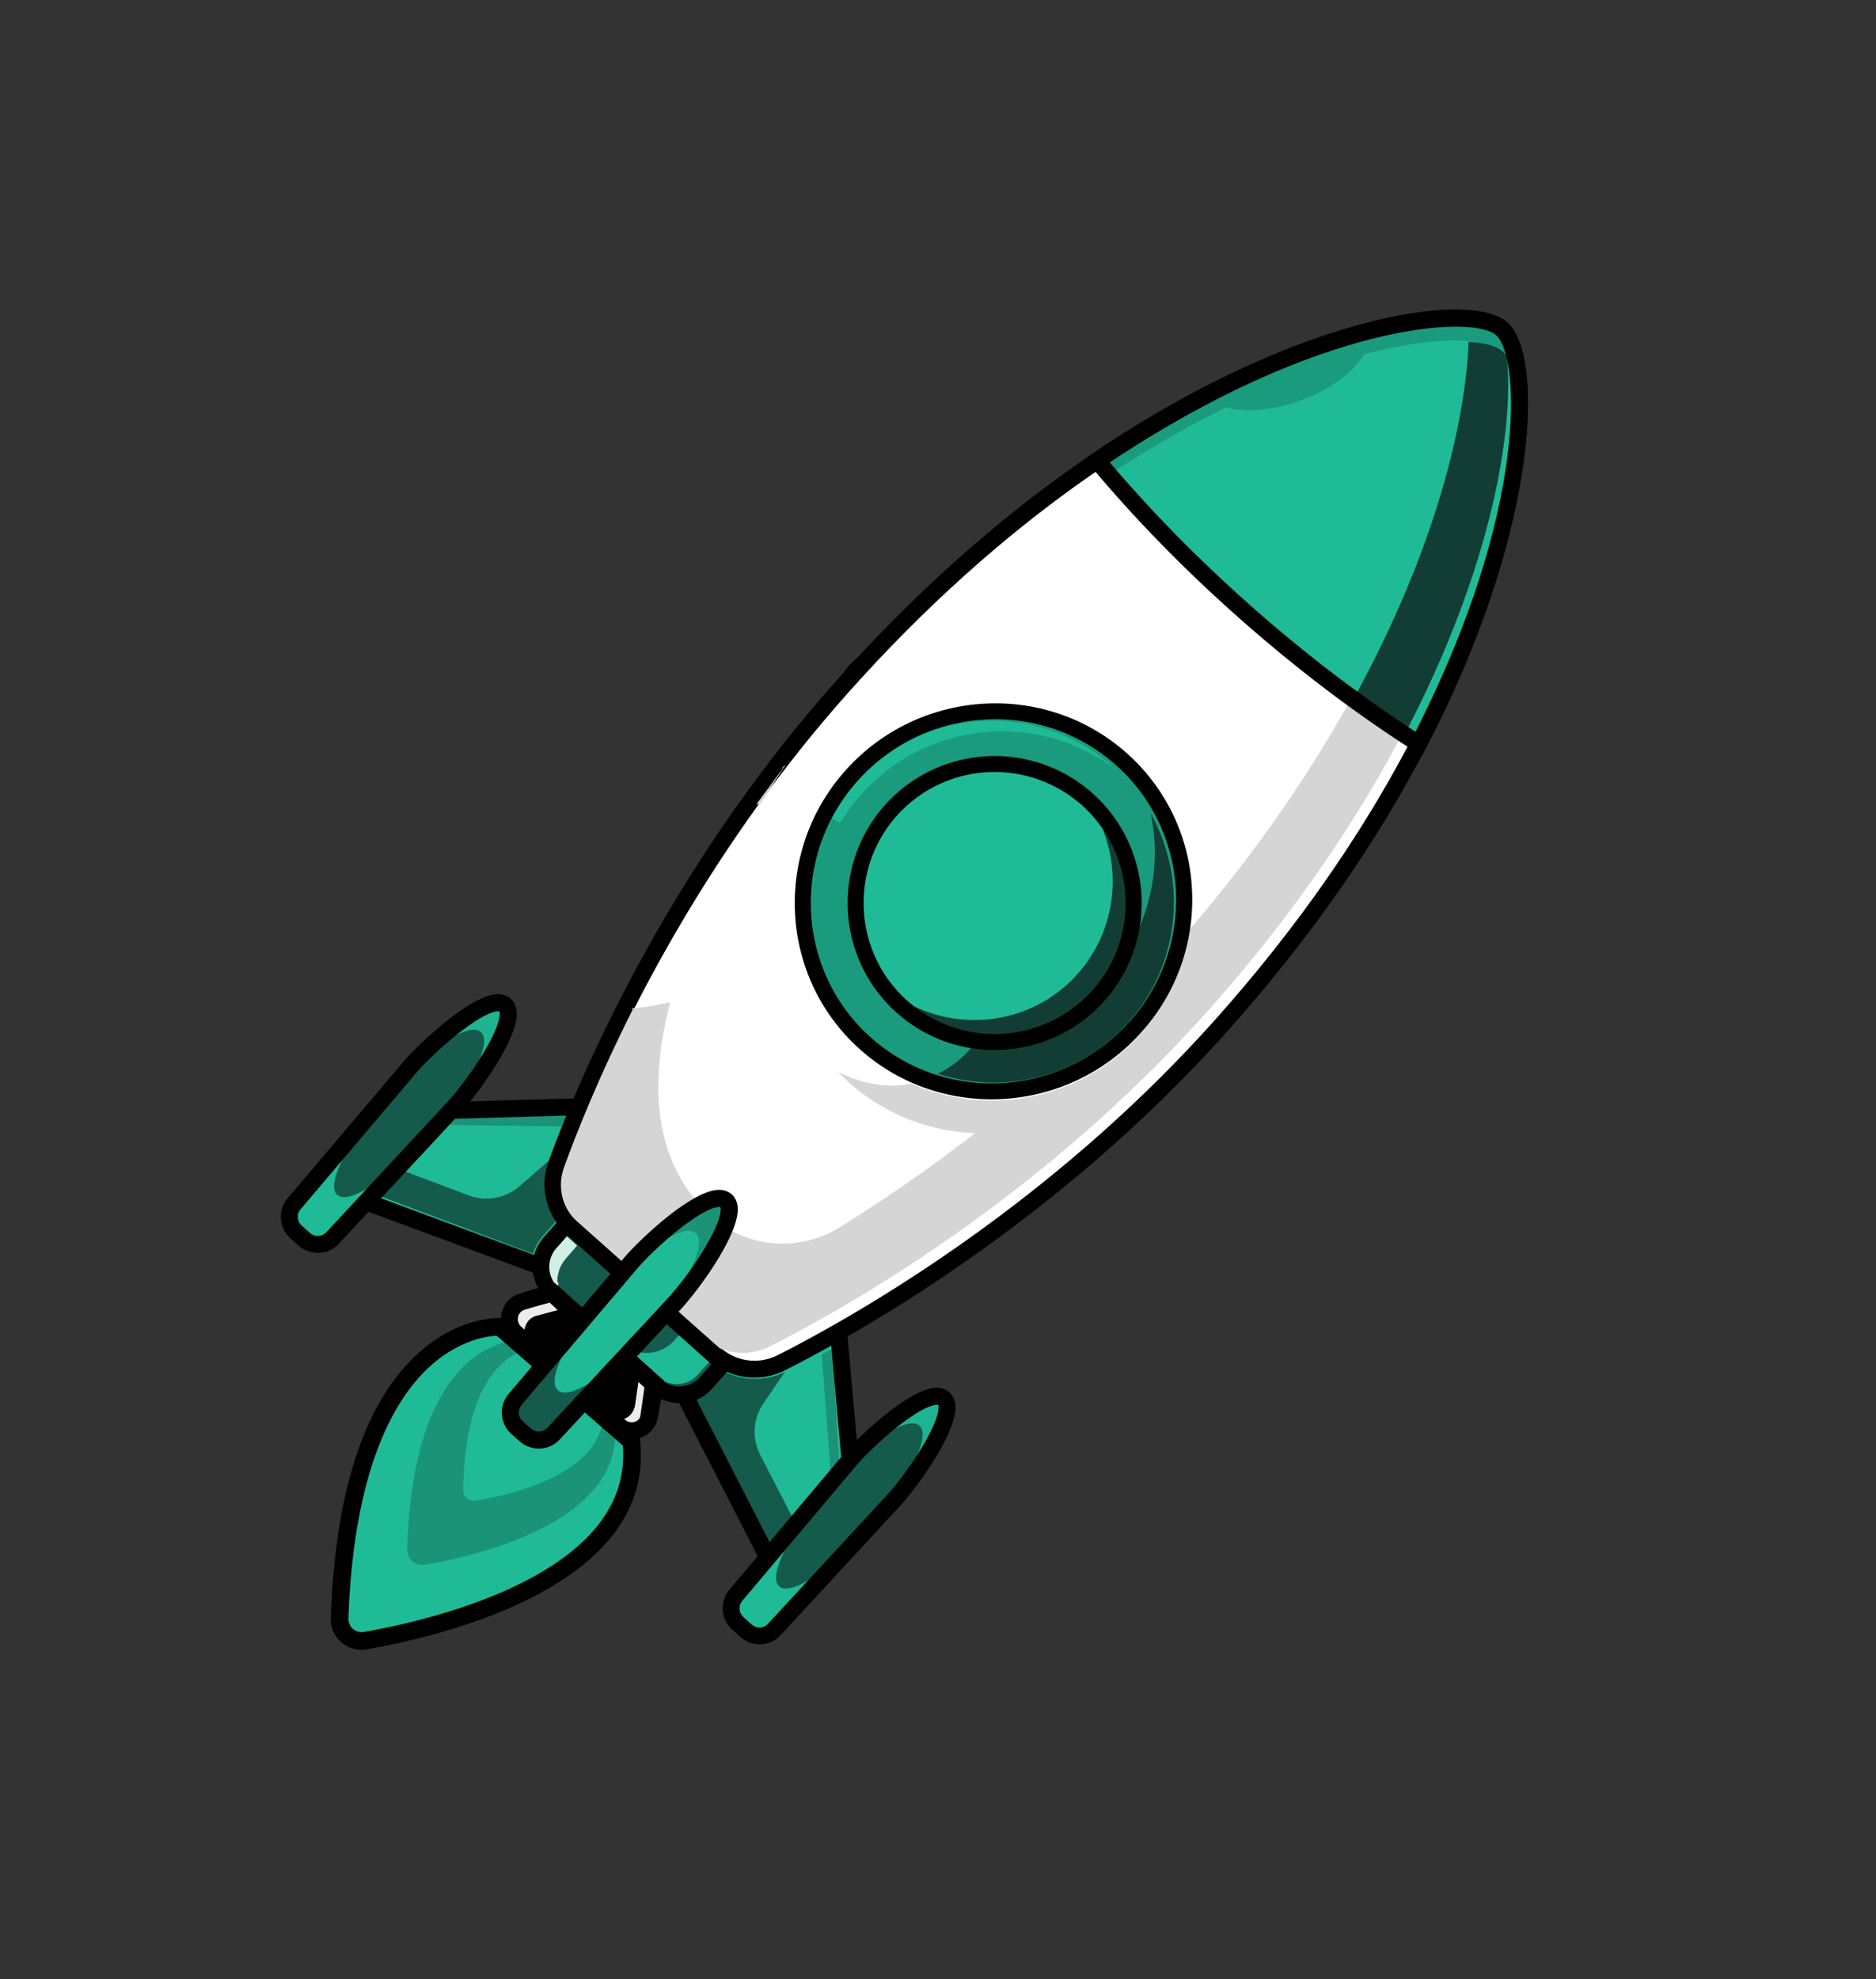
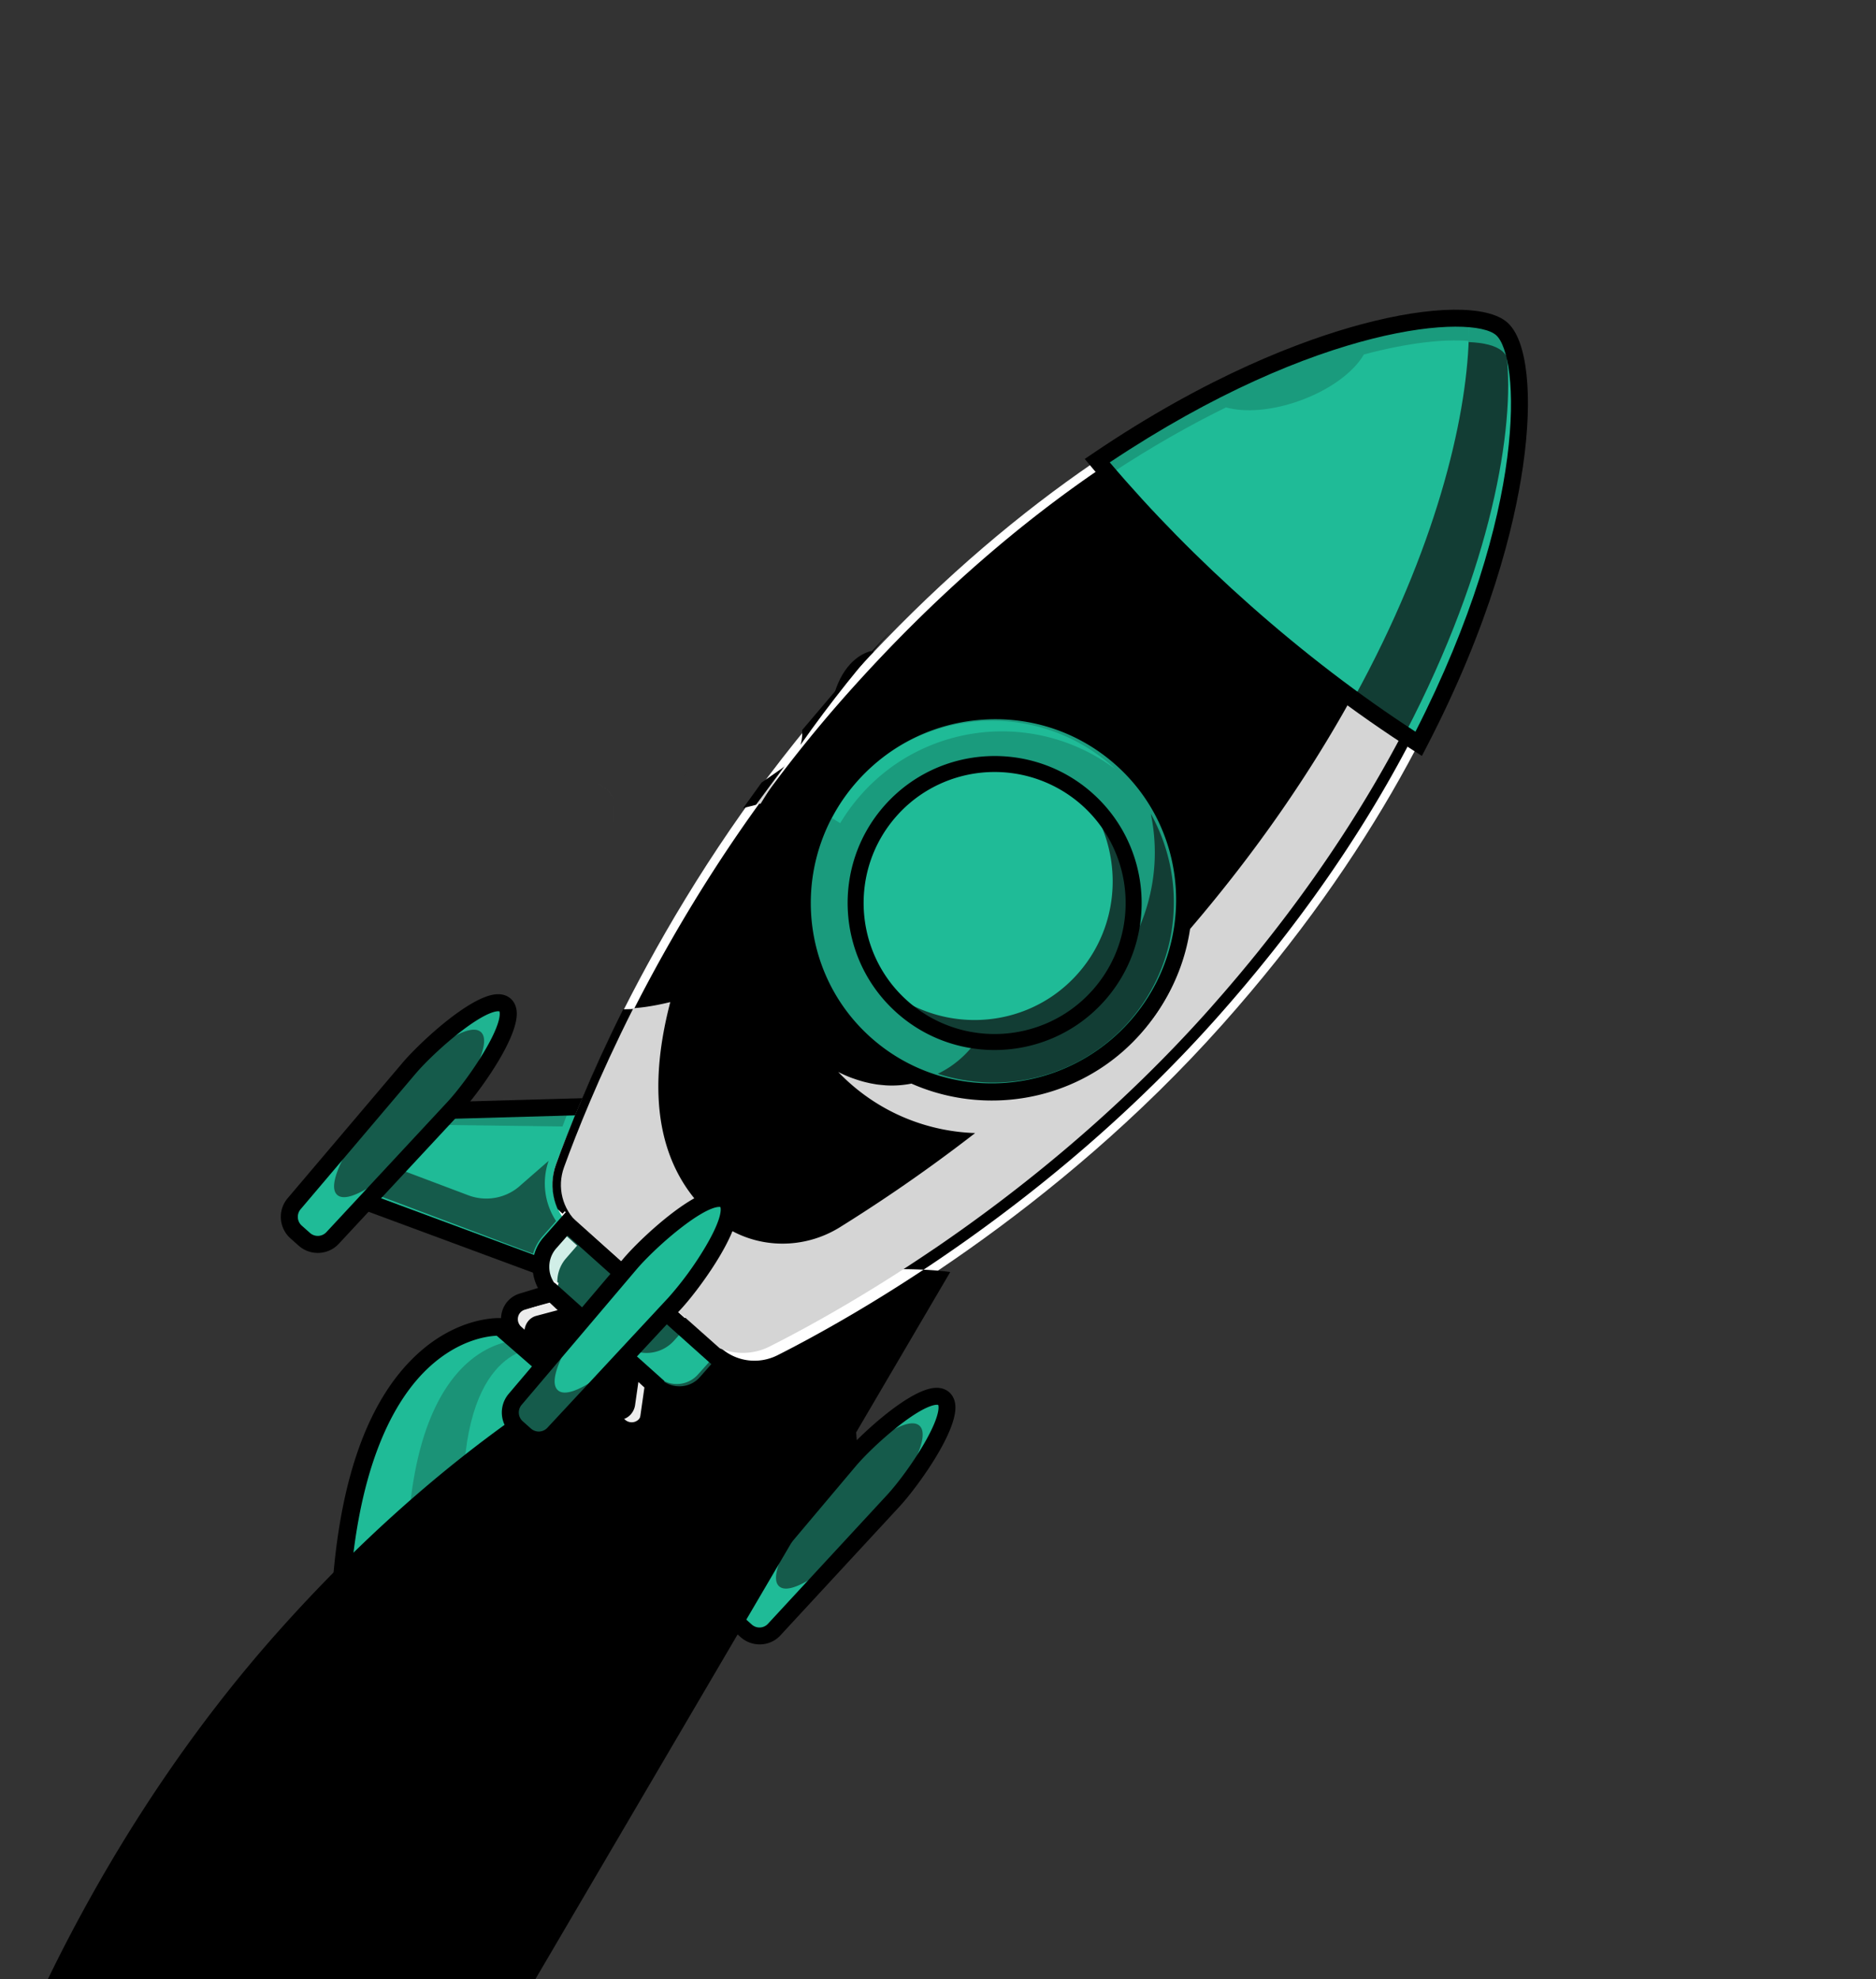
<svg xmlns="http://www.w3.org/2000/svg" width="91" height="96" fill="none">
  <rect width="100%" height="100%" fill="#333333" stroke="none" />
  <style>.B{fill:#000}.C{fill:#1fbb97}.D{fill:#b0a3b5}.E{fill:#155b4b}.F{fill:#123d34}.G{fill:#1b9377}.H{fill:#c2f5ff}</style>
  <g fill-rule="evenodd">
    <g class="B">
      <path d="M44.044 41.575c.027-.019.052-.042.073-.07.1-.135.071-.326-.064-.427-2.756-2.062-3.423-4.797-3.128-6.669.18-1.142.727-1.995 1.428-2.228.159-.053.245-.225.192-.386s-.226-.247-.386-.194c-.931.308-1.616 1.321-1.835 2.709-.323 2.049.393 5.03 3.367 7.256.107.08.249.079.353.009z" />
      <path d="M50.264 42.542c.136-.092.267-.196.392-.311.166-.153.176-.415.022-.586a.41.41 0 0 0-.583-.031c-.338.31-.742.52-1.111.577-.696.106-1.711-.249-2.785-.625-1.629-.571-3.475-1.217-4.776-.335l-.004.002c-.921.627-1.41 1.907-1.494 3.914-.009.229.167.425.395.438s.42-.161.429-.39c.072-1.706.455-2.807 1.139-3.272l.002-.002c.962-.652 2.53-.103 4.047.428 1.174.411 2.283.8 3.181.662.387-.06.782-.223 1.145-.47h0z" />
    </g>
    <path d="M50.017 42.113c.241-.029.457-.157.621-.335.755-.82 1.363-2.284 1.173-4.714-.163-2.084-.992-3.719-2.189-4.318-.364-.182-.806-.133-1.118.124-.63.519-1.096 1.409-.977 2.661.209 2.182.728 6.792 2.49 6.582v.001z" fill="#d6d4d6" />
    <g class="B">
      <path d="M48.81 33.175a.63.63 0 0 1 .63-.042c1.054.529 1.803 2.047 1.953 3.962.194 2.463-.47 3.744-1.06 4.385-.108.118-.24.192-.37.207-.154.018-.293-.027-.435-.142-.725-.588-1.259-2.62-1.588-6.039-.125-1.304.464-1.999.826-2.297l.043-.032h0zm1.857 9.093c.095-.065.185-.142.266-.23.699-.76 1.488-2.244 1.271-4.999-.175-2.235-1.075-3.969-2.406-4.636a1.43 1.43 0 0 0-1.551.171c-.486.4-1.277 1.322-1.116 3.001.246 2.56.684 5.624 1.89 6.603.312.254.674.364 1.046.32.211-.025.416-.104.599-.229h.001z" />
      <path d="M51.7 35.89c.127-.086.203-.237.182-.395-.029-.219-.229-.37-.451-.337-.296.043-3.391.899-4.008 1.071-.219.061-.351.284-.296.5s.278.34.497.279l3.907-1.049c.063-.01.12-.034.17-.068zm.249 1.723c.121-.083.194-.229.171-.384-.03-.216-.227-.366-.442-.337-.285.038-3.277.814-3.874.969-.212.055-.339.272-.285.483s.271.339.483.284l3.781-.951a.4.4 0 0 0 .165-.065zm-.098 1.959a.41.41 0 0 0 .182-.383c-.025-.213-.221-.359-.44-.325-.287.044-2.908.744-3.431.883-.215.058-.351.274-.303.483a.38.38 0 0 0 .478.274l3.344-.865a.43.43 0 0 0 .171-.068h0zm-6.33-4.428c.017.3.052.563.096.838l.164.805.228.784a9.06 9.06 0 0 0 .293.758c.044.103.167.147.275.098.1-.045.151-.153.124-.25l-.002-.006-.18-.755-.115-.767-.053-.775.012-.76v-.007a.39.39 0 0 0-.389-.423c-.233-.005-.435.176-.453.404-.002.017-.002.037-.001.054z" />
    </g>
    <path d="M24.263 64.316s-7.304-.426-7.816 14.195a1.08 1.08 0 0 0 1.265 1.102c3.644-.641 13.687-3.021 12.948-9.72l-6.397-5.576z" class="C" />
    <path d="M25.258 65.009s-5.205-.326-5.508 10.145a.73.73 0 0 0 .847.74c2.536-.43 9.768-2.085 9.219-6.894l-4.558-3.991h0z" class="G" />
    <path d="M26.117 65.385s-3.529-.264-3.652 6.892c-.006.313.275.561.579.513 1.714-.275 6.601-1.35 6.191-4.641l-3.119-2.763h0z" class="C" />
    <path d="M30.209 70.111c.214 2.598-1.332 4.786-4.599 6.506-2.817 1.483-6.191 2.226-7.952 2.536-.193.034-.388-.02-.535-.147s-.23-.316-.223-.513c.262-7.336 2.278-10.678 3.924-12.189 1.453-1.335 2.838-1.5 3.272-1.517l6.113 5.325v.001zm-2.717 6.376c2.646-1.801 3.839-4.028 3.553-6.636-.012-.106-.063-.204-.143-.274l-6.361-5.541a.43.43 0 0 0-.256-.104c-.082-.005-2.018-.095-4.01 1.717-2.588 2.353-4.011 6.666-4.231 12.819a1.49 1.49 0 0 0 .515 1.186c.343.297.796.421 1.244.342 1.81-.319 5.284-1.084 8.205-2.622.537-.283 1.032-.578 1.485-.887h0z" class="B" />
    <path d="M39.502 53.355l-17.941.452-3.857 4.344 13.168 4.923 8.63-9.719zm.028.042l1.725 17.909-3.841 4.339-6.476-12.539 8.593-9.708z" class="C" />
    <path d="M37.407 74.939l1.09-1.228-1.618-3.139a2.45 2.45 0 0 1 .209-2.581l.987-1.45a3.28 3.28 0 0 1-2.908-.007l-.644.725a2.21 2.21 0 0 1-.407.357 2.12 2.12 0 0 1-.377.205l3.668 7.117h0zM25.859 60.811a2.18 2.18 0 0 1 .467-.854l.648-.732c-.56-.854-.705-1.926-.362-2.922l-1.332 1.161a2.51 2.51 0 0 1-.303.244 2.47 2.47 0 0 1-2.259.267l-3.343-1.261-1.098 1.239 7.582 2.858z" class="E" />
    <path d="M27.285 54.638l.199-.527-5.702.017-.375.433 5.879.077zM40.302 71.55l.414-.45-.337-5.687-.52.291.442 5.847h0z" class="G" />
    <path d="M38.742 53.792l-7.923 8.896-12.454-4.613 3.389-3.805 16.989-.478h0zm-7.685 9.863l9.565-10.739-19.246.542-4.428 4.972 14.109 5.226h0z" class="B" />
    <path d="M24.508 48.72c.768.683-1.455 3.891-2.492 5.009l-5.886 6.345a.98.98 0 0 1-1.372.063l-.408-.363c-.4-.356-.444-.966-.1-1.373l5.59-6.608c.985-1.164 3.9-3.755 4.668-3.072h0z" class="E" />
    <path d="M22.236 53.346c.689-.845 1.621-2.222 2.028-3.272-.407 1.05-1.339 2.427-2.029 3.272h0z" class="H" />
    <path d="M24.264 50.074c.21-.301.362-.564.426-.763-.065.2-.216.463-.426.763z" class="D" />
    <path d="M19.3 52.509l.583-.713c.507-.621 1.546-1.638 2.532-2.353-.986.714-2.026 1.731-2.533 2.352l-.582.714h0z" class="H" />
    <path d="M23.494 48.943c-.148.004-.292.024-.434.059.141-.034.286-.054.434-.059z" fill="#ebe8ed" />
    <path d="M21.538 54.059l.341-.338.357-.373-.357.373-.341.338h0z" class="D" />
    <path d="M21.411 54.381l.298-.322.327-.352.34-.391c.702-.85 1.654-2.233 2.075-3.284.128-.319.206-.607.214-.841.005-.133-.014-.248-.059-.34-.024-.051-.057-.094-.098-.131-.214-.191-.596-.127-1.055.091l-.239.122a7.12 7.12 0 0 0-.563.349l-.229.16c-.99.714-2.04 1.72-2.556 2.331l-.591.7c.608-.611 1.433-1.338 2.192-1.855.799-.544 1.527-.857 1.858-.562.644.575-.821 2.932-1.915 4.324h.001z" fill="#1fb491" />
    <path d="M40.851 71.203l-3.402 3.812-6.05-11.775 7.953-8.911 1.498 16.875h0zm-3.591 5.255l4.445-4.98-1.697-19.117-9.602 10.758 6.853 13.339h0z" class="B" />
    <path d="M45.783 67.814c-.765-.685-3.637 1.877-4.606 3.03l-5.498 6.546a.99.99 0 0 0 .108 1.368l.407.364c.398.357 1.002.334 1.359-.054l5.793-6.282c1.02-1.106 3.203-4.287 2.438-4.972h0z" class="E" />
    <path d="M37.384 79.211a.91.91 0 0 0 .163-.142l3.408-3.779-3.408 3.779c-.05.055-.104.103-.163.143-.358.243-.858.205-1.212-.119l-.42-.385.42.385c.354.324.855.362 1.213.119h0z" class="C" />
    <path d="M37.678 74.992l1.606-1.801-1.606 1.801z" class="B" />
    <path d="M37.399 79.2c.059-.041.116-.089.167-.143l3.519-3.765.337-.36c-.541.503-1.174 1.031-1.767 1.435-.803.547-1.532.864-1.859.575-.568-.501.541-2.413 1.572-3.81l-1.663 1.948-1.995 2.338c-.106.123-.175.265-.21.412-.079.336.023.702.298.944l.403.355a.98.98 0 0 0 1.198.071h-.001z" class="C" />
    <path d="M43.338 72.714c.954-1.028 2.932-3.859 2.555-4.761.377.902-1.601 3.732-2.555 4.761zm-1.791-2.279c.612-.645 1.551-1.496 2.407-2.079.385-.262.753-.47 1.067-.58-.314.111-.683.319-1.068.581-.856.583-1.795 1.433-2.407 2.078v.001z" class="H" />
    <path d="M40.573 71.6l.574-.706.337-.387-.337.387-.574.706V71.6z" class="D" />
    <path d="M42.685 73.475l.42-.452.205-.222c.966-1.043 2.966-3.914 2.582-4.832a.42.42 0 0 0-.11-.156c-.169-.151-.442-.142-.776-.026-.318.112-.691.322-1.081.587-.867.59-1.818 1.453-2.438 2.107l-.347.385-.591.7c.608-.612 1.432-1.338 2.192-1.855.799-.544 1.527-.857 1.858-.562.644.575-.82 2.932-1.914 4.325z" fill="#1fb491" />
    <path d="M45.509 68.143c.014.031.155.435-.688 1.886-.583 1.004-1.333 1.986-1.785 2.474l-5.787 6.259a.56.56 0 0 1-.782.033l-.403-.361a.57.57 0 0 1-.06-.786l5.494-6.52c.429-.509 1.309-1.375 2.231-2.076 1.333-1.014 1.749-.92 1.781-.91h0zm-7.887 11.38a1.32 1.32 0 0 0 .229-.198l5.787-6.259c.825-.892 2.775-3.56 2.705-4.868-.019-.351-.171-.557-.295-.667s-.345-.239-.694-.216c-1.299.085-3.702 2.348-4.485 3.278l-5.494 6.52c-.477.567-.411 1.434.148 1.932l.404.361c.481.43 1.187.462 1.696.116v.001z" class="B" />
    <g class="C">
-       <path d="M15.948 60.227a.99.99 0 0 0 .164-.141.95.95 0 0 1-.164.141c-.358.243-.847.221-1.185-.079l-.401-.356a.97.97 0 0 1-.308-.912.97.97 0 0 0 .308.912l.401.357c.338.301.828.322 1.185.079h0zm.29-4.117l1.611-1.902-1.61 1.903h0z" />
      <path d="M15.964 60.216a1.01 1.01 0 0 0 .167-.143l1.405-1.504 2.45-2.622c-.541.503-1.174 1.032-1.767 1.435-.803.547-1.533.864-1.86.575-.568-.502.542-2.413 1.572-3.811l-1.644 1.926-2.014 2.36a.98.98 0 0 0-.216.442.96.96 0 0 0 .305.915l.403.355a.98.98 0 0 0 1.198.071h-.001z" />
    </g>
    <path d="M24.225 49.055c.014.031.153.436-.706 1.898-.594 1.011-1.357 2.002-1.815 2.494l-5.875 6.319a.57.57 0 0 1-.789.038l-.405-.36a.57.57 0 0 1-.056-.789l5.581-6.579c.436-.513 1.329-1.388 2.263-2.097 1.351-1.026 1.77-.934 1.802-.925v.001zm-8.024 11.473a1.35 1.35 0 0 0 .232-.2l5.875-6.319c.838-.901 2.82-3.591 2.758-4.904-.017-.352-.169-.558-.293-.668s-.347-.237-.699-.212c-1.311.093-3.748 2.38-4.544 3.318l-5.581 6.579a1.4 1.4 0 0 0 .137 1.94l.405.36a1.4 1.4 0 0 0 1.71.107h0z" class="B" />
    <path d="M40.814 33.326c-8.152 9.15-12.345 19.072-13.832 23.117-.409 1.112-.098 2.356.785 3.138l6.916 6.123c.884.782 2.159.943 3.219.407 3.854-1.95 13.243-7.271 21.395-16.421 14.69-16.488 15.719-31.849 13.554-33.766s-17.346.915-32.036 17.403h0z" fill="#fff" />
-     <path d="M53.36 22.742c3.186-2.169 6.037-3.636 8.332-4.62 5.971-2.56 10.022-2.629 10.88-1.87s1.267 4.776-.579 10.987c-1.541 5.186-5.049 13.242-13.006 22.171-8.145 9.139-17.581 14.455-21.26 16.317-.915.463-1.998.326-2.76-.348l-6.909-6.115a2.44 2.44 0 0 1-.672-2.69c1.42-3.86 5.604-13.826 13.749-22.965 4.294-4.819 8.49-8.325 12.225-10.868h0zm-7.266 38.954c4.117-2.803 9.005-6.697 13.504-11.746 8.058-9.042 11.615-17.218 13.181-22.484 1.873-6.304 1.589-10.721.339-11.827s-5.685-.866-11.745 1.732c-5.063 2.17-12.79 6.655-20.848 15.698-8.239 9.244-12.47 19.324-13.907 23.229a3.25 3.25 0 0 0 .895 3.579l6.909 6.115c1.014.897 2.455 1.079 3.672.463 1.689-.854 4.578-2.429 8-4.758h0z" class="B" />
+     <path d="M53.36 22.742c3.186-2.169 6.037-3.636 8.332-4.62 5.971-2.56 10.022-2.629 10.88-1.87s1.267 4.776-.579 10.987c-1.541 5.186-5.049 13.242-13.006 22.171-8.145 9.139-17.581 14.455-21.26 16.317-.915.463-1.998.326-2.76-.348l-6.909-6.115a2.44 2.44 0 0 1-.672-2.69c1.42-3.86 5.604-13.826 13.749-22.965 4.294-4.819 8.49-8.325 12.225-10.868h0zm-7.266 38.954s-5.685-.866-11.745 1.732c-5.063 2.17-12.79 6.655-20.848 15.698-8.239 9.244-12.47 19.324-13.907 23.229a3.25 3.25 0 0 0 .895 3.579l6.909 6.115c1.014.897 2.455 1.079 3.672.463 1.689-.854 4.578-2.429 8-4.758h0z" class="B" />
    <path d="M27.471 59.241l-.842.951c-.651.735-.582 1.862.154 2.518l5.028 4.476c.737.656 1.862.591 2.513-.144l.843-.951-7.696-6.85h0z" class="E" />
    <path d="M33.599 66.892a1.38 1.38 0 0 0 .253-.221l.568-.633-1.472-1.294-.251.28a1.82 1.82 0 0 1-.328.287c-.53.361-1.215.411-1.779.131l-.084.089.051.045 1.398 1.228a1.32 1.32 0 0 0 .967.322 1.37 1.37 0 0 0 .678-.234v.001zm-5.1-3.123l.043-.049-.009-.007-.039.052.005.005zm-.01-.009l.043-.049-1.51-1.326.011.096.021.019 1.435 1.261z" class="C" />
    <path d="M27.047 62.368a1.72 1.72 0 0 1 .403-1.327l.543-.625-.517-.469-.543.624c-.384.442-.415 1.085-.12 1.584l.234.212h.001z" fill="#d1eee7" />
    <path d="M27.056 62.361l.043-.135-.327-.145c.056.118.15.212.285.28z" fill="#fcfcfc" />
    <path d="M24.918 63.377c-.329.371-.293.941.079 1.272l5.08 4.524c.372.332.94.299 1.269-.072a.89.89 0 0 0 .211-.433l.285-1.557-5.01-4.463-1.509.468c-.157.048-.296.138-.404.261h0z" class="B" />
    <path d="M27.05 63.546l-.387-.366-1.267.338a.43.43 0 0 0-.125.057.41.41 0 0 0-.086.078c-.166.2-.127.529.088.731l.168.159a.84.84 0 0 1 .186-.472.77.77 0 0 1 .158-.144c.07-.047.147-.083.231-.105l1.034-.276h0zm3.819 5.44c.032-.022.061-.048.088-.079a.46.46 0 0 0 .106-.24l.196-1.369-.292-.27-.16 1.117a.86.86 0 0 1-.197.441.82.82 0 0 1-.162.146c-.081.055-.169.094-.261.117l.078.072c.178.164.428.185.605.064h0z" fill="#ececec" />
    <path d="M53.162 22.363c2.053 2.457 4.462 4.939 7.167 7.328 2.8 2.474 5.661 4.624 8.446 6.398 5.527-10.592 5.622-18.799 4.077-20.164s-9.75-.3-19.69 6.438z" class="C" />
    <path d="M45.311 60.574c4.101-2.791 8.948-6.665 13.416-11.698l.657-.751.169-.197.466-.547.207-.248.417-.503.189-.233.292-.359-.027.03c2.927-3.642 5.204-7.194 6.949-10.521a64.91 64.91 0 0 1-2.468-1.724c-1.977 3.587-4.569 7.412-7.918 11.313-.267 1.848-1.066 3.58-2.334 5.008a9.61 9.61 0 0 1-1.782 1.569c-2.754 1.875-6.304 2.182-9.332.845-.416.082-.843.112-1.267.083-.144-.015-.29-.024-.432-.045-.141-.026-.282-.046-.42-.082-.28-.059-.55-.151-.819-.247-.209-.081-.414-.172-.614-.273a9.62 9.62 0 0 0 .559.538c1.749 1.554 3.91 2.353 6.082 2.425-1.346 1.044-2.654 1.987-3.894 2.831a77.47 77.47 0 0 1-2.664 1.735c-1.757 1.093-3.985 1.057-5.666-.081-.446 1.236-1.756 3.045-2.482 3.825l-.035.038 2.353 2.091a2.9 2.9 0 0 0 1.32.215c.376-.026.75-.125 1.1-.302 1.74-.878 4.605-2.441 7.975-4.735h-.001zm-14.9.82l.034-.04a16.19 16.19 0 0 1 2.781-2.483 6.43 6.43 0 0 1 .723-.434c-2.247-2.475-2.438-5.998-1.435-9.833a15.79 15.79 0 0 1-.604.133c-.407.08-.823.142-1.248.167-1.662 3.29-2.744 6.012-3.338 7.647-.349.961-.084 2.02.676 2.701l2.41 2.142h0zm6.488-22.416a56.66 56.66 0 0 1 1.211-1.875l-.023.017-.055.04-.052.037c-.469.612-.921 1.224-1.356 1.833a5.71 5.71 0 0 1 .276-.053h0z" fill="#d5d5d5" />
    <path d="M28.04 59.326c-.763-.685-1.03-1.748-.68-2.712.595-1.64 1.678-4.372 3.342-7.672l-.424.011-.046-.002c-1.598 3.192-2.654 5.853-3.259 7.521-.102.281-.159.57-.172.858l-.002.191.002.06.009.138.006.061.025.178.042.198.015.058.04.134.018.056.067.178.001.002.081.177-.053-.115.139.133.099.088.105-.118.648.575h-.001zm8.631-20.29l1.359-1.839-1.088.76-.898 1.246.138-.042.489-.125zm2.159-2.907c1.46-2.079 3.009-4.006 4.489-5.646l-2.54 2.725-1.869 2.204c.011.161.003.325-.025.488-.014.078-.032.155-.055.23z" class="B" />
    <path d="M68.166 35.559c4.227-8.094 5.309-14.859 4.918-18.315-.077-.12-.159-.22-.246-.297-.299-.266-.84-.443-1.592-.509-.127 3.949-1.6 10.19-5.552 17.39.827.608 1.652 1.186 2.471 1.732h.001z" class="F" />
    <path d="M73.052 16.155c-.079-.125-.163-.228-.253-.308-.769-.685-3.145-.789-6.539.078-2.264.578-4.981 1.589-7.977 3.148a52.66 52.66 0 0 0-5.23 3.13l.084.101c9.935-6.731 18.168-7.744 19.735-6.349a1.3 1.3 0 0 1 .179.199h.001z" class="D" />
    <g fill="#1a9b7d">
      <path d="M73.657 19.525c.006-1.61-.232-2.779-.621-3.398-.056-.076-.115-.142-.177-.196-1.545-1.372-9.69-.348-19.534 6.322l.594.696c1.934-1.273 3.796-2.328 5.551-3.189.911.257 2.237.162 3.598-.332.653-.237 1.241-.539 1.735-.875.617-.42 1.087-.893 1.355-1.36 2.142-.57 3.889-.757 5.094-.654.014-.393.014-.764.002-1.11.678.056 1.187.202 1.501.422.147.388.258.886.324 1.484.286.45.491 1.194.579 2.19z" />
      <path d="M73.096 17.307c-.04-.6-.133-1.097-.268-1.482-.318-.207-.844-.33-1.551-.354l-.055 1.12c.779.028 1.335.179 1.633.43.087.073.168.169.241.285v.001z" />
    </g>
    <g class="B">
      <path d="M34.504 66.164l-.555.63a1.31 1.31 0 0 1-.921.444c-.358.019-.703-.103-.973-.345l-4.955-4.431a1.36 1.36 0 0 1-.125-1.905l.555-.63 6.973 6.237v-.001zm-.344 1.527a2.14 2.14 0 0 0 .399-.352l1.089-1.235-8.192-7.326-1.089 1.235c-.782.887-.692 2.257.201 3.056l4.955 4.431c.433.387.987.583 1.56.553.393-.021.762-.146 1.078-.361h-.001z" />
      <path d="M31.347 67.279l-.233 1.316a.48.48 0 0 1-.791.268l-5.04-4.514a.49.49 0 0 1-.046-.685.47.47 0 0 1 .216-.139l1.269-.389 4.626 4.143v-.001zm.029 2.307c.085-.058.165-.128.237-.21.155-.176.259-.392.299-.625l.314-1.769-5.317-4.762-1.706.523a1.26 1.26 0 0 0-.579.374c-.469.533-.414 1.358.123 1.839l5.04 4.513c.455.408 1.113.439 1.589.115v.001z" />
    </g>
    <path d="M41.304 37.631a9.26 9.26 0 0 0-2.274 4.879c-.416 2.944.598 6.019 2.984 8.127a9.18 9.18 0 0 0 7.312 2.215c2.139-.283 4.198-1.309 5.751-3.048 3.412-3.822 3.095-9.645-.709-13.006s-9.652-2.987-13.064.835h0z" fill="#1a9b7d" />
    <path d="M54.12 37.317l-.13-.118a8.76 8.76 0 0 0-6.363-2.224c-1.605.091-3.118.608-4.412 1.489-.595.405-1.144.887-1.633 1.44s-.896 1.151-1.221 1.779l.095.055.3.189a9.13 9.13 0 0 1 1.012-1.382c.514-.58 1.086-1.08 1.698-1.497a9.17 9.17 0 0 1 10.654.27z" class="C" />
    <path d="M53.124 50.999a8.73 8.73 0 0 0 1.617-1.424c2.535-2.859 2.853-6.936 1.081-10.107a9.16 9.16 0 0 1-.782 5.995 7.01 7.01 0 0 1-1.568 2.983c-.395.445-.834.828-1.305 1.149a7.07 7.07 0 0 1-4.991 1.143 4.85 4.85 0 0 1-.864.841c-.066.05-.132.098-.2.145-.198.134-.406.253-.621.356 2.549.826 5.384.449 7.633-1.082h-.001z" class="F" />
    <path d="M43.247 36.428c1.311-.892 2.84-1.422 4.46-1.525 2.365-.151 4.637.625 6.401 2.184 3.639 3.217 3.946 8.809.683 12.465s-8.878 4.014-12.518.797-3.946-8.809-.683-12.465c.498-.558 1.055-1.045 1.657-1.456zm10.333 15.206a9.74 9.74 0 0 0 1.789-1.571 9.6 9.6 0 0 0 2.448-6.959 9.43 9.43 0 0 0-3.191-6.599c-3.959-3.499-10.067-3.111-13.616.867s-3.216 10.059.743 13.558c3.354 2.964 8.251 3.138 11.827.704h0z" class="B" />
    <path d="M43.77 48.838c1.735 1.542 4.044 2.024 6.136 1.495a6.72 6.72 0 0 0 2.211-1.013 6.79 6.79 0 0 0 1.171-1.045c.301-.339.561-.7.781-1.076.623-1.062.926-2.25.92-3.434-.01-1.848-.775-3.684-2.265-5.008a6.73 6.73 0 0 0-5.947-1.539 6.69 6.69 0 0 0-3.142 1.661l-.43.441c-.266.299-.5.615-.702.945-.639 1.037-.969 2.203-.997 3.372-.045 1.912.721 3.832 2.263 5.201v-.001z" class="C" />
    <path d="M42.816 47.803a6.93 6.93 0 0 0 .911.987c1.75 1.564 4.072 2.063 6.171 1.541.783-.195 1.535-.532 2.215-1.009.421-.296.815-.645 1.17-1.048a6.67 6.67 0 0 0 .779-1.081c.62-1.067.918-2.264.905-3.458-.02-1.864-.798-3.719-2.302-5.063l-.083-.072c.907 1.198 1.375 2.636 1.391 4.077.013 1.194-.286 2.391-.905 3.459-.219.379-.478.741-.779 1.081a6.69 6.69 0 0 1-1.17 1.048c-.68.477-1.432.814-2.215 1.009-2.067.514-4.349.039-6.089-1.47v-.001z" class="F" />
    <path d="M47.566 37.761l-.382-.214.382.214zm2.075 1.661l-.272-.052.272.052zm2.077 1.66l-.272-.052.272.052zm2.076 1.66l-.272-.052.272.052zm.491.373l-.272-.052.272.052z" fill="#bae3fa" />
    <path d="M44.668 38.543a6.37 6.37 0 0 1 7.801.502c2.621 2.328 2.86 6.354.532 8.975s-6.354 2.86-8.976.532-2.859-6.355-.531-8.976a6.34 6.34 0 0 1 1.175-1.034zm7.594 11.153c.476-.324.919-.711 1.319-1.16 2.612-2.941 2.345-7.458-.596-10.07s-7.458-2.344-10.071.596-2.345 7.458.596 10.07c2.491 2.213 6.115 2.359 8.752.564h0z" class="B" />
    <path d="M35.066 58.321c.765.685-1.418 3.866-2.438 4.973l-5.793 6.282c-.357.387-.961.411-1.359.054l-.406-.364c-.399-.358-.447-.964-.108-1.368l5.499-6.546c.969-1.153 3.841-3.715 4.607-3.03h-.001z" class="C" />
    <path d="M35.143 59.457c.141-.418.177-.767.045-.976.132.209.095.558-.045.976z" fill="#fff" />
    <path d="M32.578 63.33l.036-.038c.736-.785 2.069-2.599 2.529-3.835-.46 1.236-1.793 3.051-2.529 3.835l-.036.038v-.001z" fill="#f5f5f5" />
    <path d="M32.042 63.932l.536-.602-.536.601h0z" class="D" />
-     <path d="M30.554 61.399l.031-.041c.521-.678 1.645-1.809 2.674-2.51.246-.168.487-.311.713-.417-.226.106-.467.249-.714.417a13.51 13.51 0 0 0-2.673 2.509l-.032.041h0z" fill="#f5f5f5" />
-     <path d="M30.016 62l.537-.601h0l-.537.601h0z" class="D" />
-     <path d="M31.95 63.995l.15-.163.544-.59.034-.038c.704-.766 1.973-2.543 2.398-3.764.155-.446.198-.818.059-1.038a.41.41 0 0 0-.074-.087c-.203-.183-.557-.133-.983.059l-.124.059c-.221.11-.46.255-.705.422-1.024.697-2.167 1.788-2.707 2.432l-.032.039-.516.615-.139.167c.586-.586 1.362-1.268 2.079-1.756.778-.53 1.488-.833 1.814-.54.625.561-.744 2.814-1.798 4.184h0z" class="G" />
    <path d="M53.831 22.427c10.153-6.769 17.604-7.177 18.742-6.17s1.608 8.408-3.913 19.232c-2.715-1.764-5.406-3.822-8.004-6.121-2.506-2.218-4.8-4.552-6.825-6.941zm15.141 14.237l.208-.4c3.113-5.99 4.272-10.726 4.695-13.644.5-3.448.211-6.121-.756-6.977s-3.672-.827-7.056.079c-2.865.767-7.458 2.48-13.069 6.284l-.376.255.289.346c2.122 2.541 4.545 5.022 7.202 7.374 2.75 2.435 5.605 4.602 8.484 6.441l.379.242h0z" class="B" />
    <path d="M25.461 69.594l-.401-.349c-.39-.339-.42-.933-.068-1.339l1.227-1.413-.01-.009-1.227 1.413c-.353.405-.323 1 .067 1.338l.398.346.014.012z" class="F" />
    <g class="B">
      <path d="M26.751 65.879l1.291-1.57-.012-.01-1.291 1.57.012.01z" />
      <path d="M26.214 66.479l.55-.644-.011-.009-.549.644.011.009h0zm1.816-2.131l.495-.581.049-.068-.006-.005-.549.645.011.009h0z" />
    </g>
    <path d="M26.68 69.712a.99.99 0 0 0 .167-.144l3.846-4.143c-.54.505-1.173 1.035-1.766 1.438-.803.547-1.535.862-1.865.568-.555-.493.454-2.305 1.447-3.694l-.483.57-1.235 1.458-.536.632-.076.09-1.201 1.418c-.345.408-.301 1.016.099 1.372l.407.362c.347.297.836.315 1.195.07h.001z" class="E" />
    <path d="M34.943 58.545c.014.031.154.435-.705 1.898a16 16 0 0 1-1.815 2.494l-5.875 6.318a.57.57 0 0 1-.789.038l-.405-.36a.57.57 0 0 1-.056-.788l5.581-6.579c.436-.513 1.329-1.388 2.263-2.097 1.352-1.026 1.77-.934 1.802-.925h0zM26.92 70.018c.083-.057.161-.123.232-.2l5.875-6.318c.838-.901 2.821-3.591 2.758-4.904-.017-.352-.169-.558-.293-.668s-.347-.237-.698-.213c-1.311.093-3.749 2.38-4.544 3.318l-5.581 6.579a1.4 1.4 0 0 0 .137 1.94l.405.36a1.4 1.4 0 0 0 1.709.107h.001z" class="B" />
    <path d="M33.302 37.301c.179-.249.197-.623.045-.976.152.353.134.727-.045.976h0z" fill="#bab0bf" />
    <path d="M33.159 37.634l.004-.003a.68.68 0 0 0 .207-.231c-.053.093-.121.171-.207.23l-.004.003c-.208.142-.481.152-.775.055.293.097.568.087.775-.055h0z" class="B" />
    <path d="M29.808 38.971c-.084-.422-.336-.858-.999-.975.662.117.915.554.999.975z" fill="#ccc7d1" />
    <path d="M29.695 39.992l.073-.059s.083-.445-.028-.917c.112.472.028.917.028.917l-.073.059h0z" fill="#a69cad" />
  </g>
</svg>